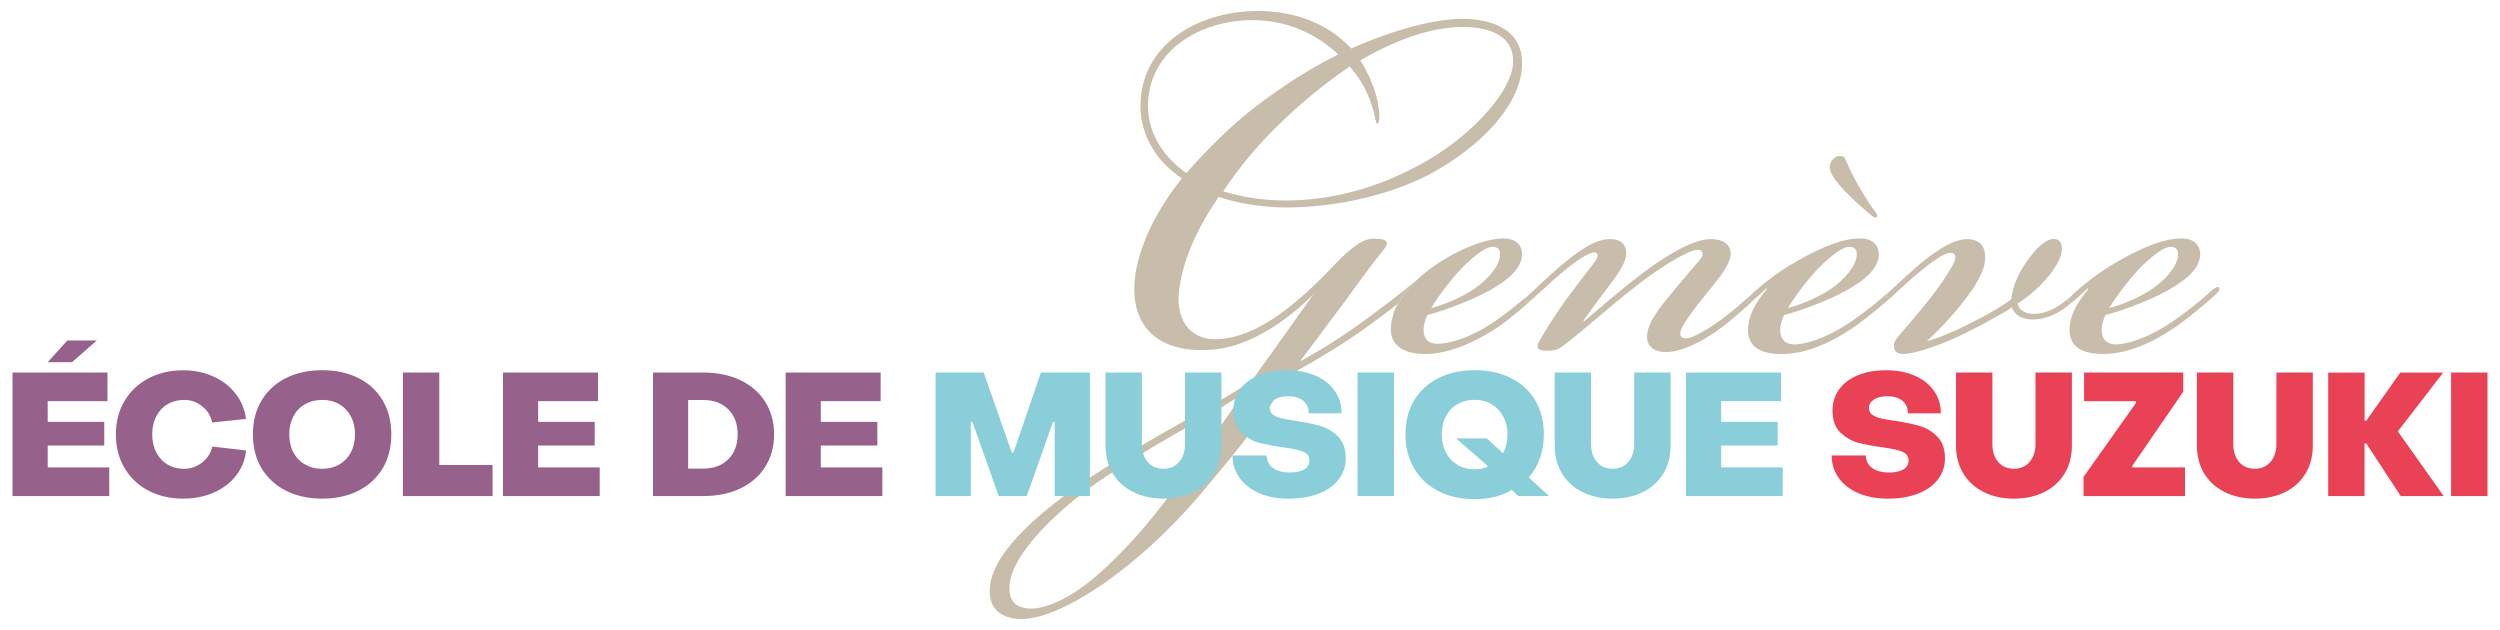
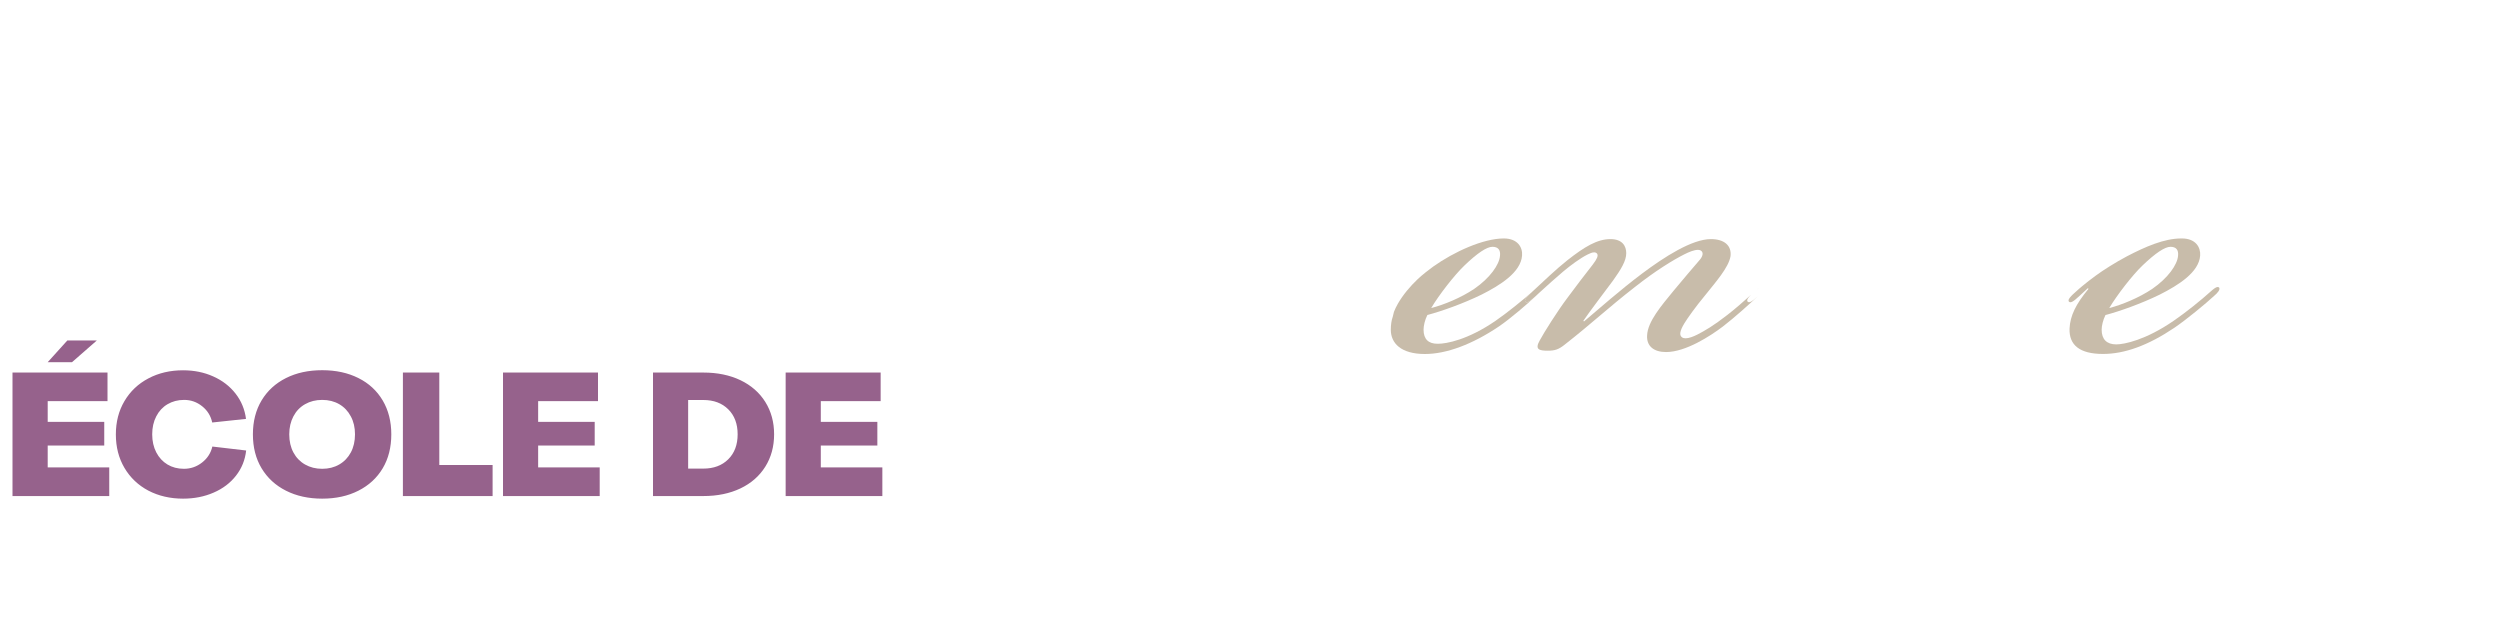
<svg xmlns="http://www.w3.org/2000/svg" id="Calque_1" x="0px" y="0px" viewBox="0 0 500 126" style="enable-background:new 0 0 500 126;" xml:space="preserve">
  <style type="text/css">	.st0{fill:#C8BCAA;}	.st1{fill:#E94256;}	.st2{fill:#96628C;}	.st3{fill:#8ACED9;}</style>
  <g>
    <g>
-       <path class="st0" d="M251.58,2.2c-12.35,0-23.49,7-23.49,19.02c0,6.09,3.46,11.26,8.28,14.46c-6.47,8.07-9.94,16.89-9.48,23.28   c0.55,7.6,5.94,11.06,13.35,11.06c0.75,0,1.52-0.03,2.31-0.1c6.47-0.46,14-4.87,20.18-11.11c0,0-9.64,13.54-12.5,17.5   c-11.9,7.46-15.51,8.68-28.91,17.05c-8.13,5.18-22.58,15.22-23.34,24.05c-0.45,5.02,3.16,6.39,6.32,6.39   c8.28,0,23.64-10.65,35.53-24.65c9.64-11.41,11.44-14,18.67-24.5c4.97-2.74,11.44-6.54,17.61-11.26c1.11-0.82,2.3-1.73,3.44-2.63   c1.01-1.78,2.48-3.52,3.94-4.89c-2.89,2.45-5.74,4.62-9.04,7.06c-5.42,4.11-10.69,7.3-14.3,9.29v-0.15   c4.52-5.93,6.32-8.52,8.89-11.87c2.86-3.96,4.82-6.7,7.53-10.04c1.51-1.83,0.9-2.43-1.96-2.43c-2.26,0-4.82,2.28-7.23,4.72   c-8.48,9.03-16.53,15.38-24.41,15.38c-0.09,0-0.18,0-0.28,0c-4.67-0.15-7.38-3.81-6.93-9.13c0.6-6.39,3.61-12.94,7.98-19.33   c3.46,1.22,8.73,2.13,13.55,2.13c8.58,0,19.57-1.98,28.46-6.54c10.23-5.48,18.67-14,18.67-22.37c0-7-6.62-8.83-11.89-8.83   c-5.27,0-13.4,1.98-22.28,5.94C265.28,4.33,258.36,2.2,251.58,2.2 M237.28,34.62c-4.37-3.04-7.68-7.76-7.68-13.39   c0-10.96,10.23-17.2,20.92-17.2c6.32,0,12.2,2.28,17.16,6.85c-5.57,2.74-11.29,6.39-17.01,10.8   C245.71,25.49,240.29,31.12,237.28,34.62 M275.46,24.74c0.02,0,0.04,0,0.06-0.01c0.3,0,0.6-1.37,0-4.41   c-0.45-2.28-1.8-5.78-3.46-8.22c7.98-4.72,15.05-6.7,20.47-6.7c4.52,0,10.09,1.22,10.09,6.85c0,6.24-9.19,15.67-18.67,20.7   c-9.18,5.02-18.37,7.15-26.8,7.15c-4.22,0-8.59-0.61-12.5-1.83c2.71-4.11,6.02-8.22,9.63-11.87c5.42-5.48,10.69-9.74,15.66-13.09   c1.81,1.98,3.46,4.72,4.36,7.61C275.17,23.38,275.08,24.74,275.46,24.74 M206.2,121.72c-0.29,0-0.57-0.02-0.84-0.05   c-2.11-0.3-3.47-1.37-3.47-3.96c-0.15-7,11.29-17.2,19.27-22.37c13.85-9.13,18.67-10.8,27.4-16.59   c-4.22,6.39-9.03,12.78-14.6,20.24c-6.63,8.98-14.15,16.43-19.27,19.63C211.35,120.65,208.49,121.72,206.2,121.72 M286.62,53.33   c-0.41,0.17-0.93,0.66-1.5,1.14c0,0-0.01,0.01-0.01,0.01C285.58,54.09,286.09,53.71,286.62,53.33" />
      <path class="st0" d="M300.76,47.69c-4.1,0-9.96,2.66-14.14,5.64c-0.53,0.38-1.04,0.77-1.51,1.15c-0.04,0.04-0.09,0.07-0.13,0.11   c-0.48,0.37-0.97,0.8-1.47,1.27c-1.45,1.37-2.92,3.11-3.94,4.89c-0.31,0.54-0.57,1.08-0.78,1.62l-0.25,1.02   c-0.25,0.64-0.38,1.66-0.38,2.56c0,2.68,2.02,4.85,6.82,4.85c4.29,0,9.47-1.92,14.77-5.49c2.27-1.53,5.81-4.59,7.45-6.13   c0.23-0.2,0.43-0.39,0.59-0.56c-0.2,0.19-0.4,0.37-0.6,0.56c-0.95,0.86-1.47,1.29-1.83,1.29c-0.12,0-0.22-0.05-0.32-0.14   c-0.23-0.35,0.27-0.9,1.5-2.05c-2.03,1.78-5.13,4.3-7.43,5.88c-5.56,3.83-9.85,4.59-11.49,4.59h-0.13c-1.77,0-2.78-0.89-2.78-2.81   c0-0.77,0.25-1.92,0.76-2.94c2.9-0.77,7.2-2.3,10.86-4.09c3.79-1.91,7.83-4.47,8.08-7.79C304.55,49.48,303.54,47.69,300.76,47.69    M286.24,61.61c1.51-2.56,4.67-6.64,6.69-8.55c2.52-2.42,4.42-3.7,5.56-3.7c1.14,0,1.64,0.64,1.51,1.79   c-0.13,1.79-2.02,4.47-5.18,6.64C292.18,59.56,288.77,60.96,286.24,61.61" />
      <path class="st0" d="M342.18,47.82c-3.79,0-9.34,3.58-13.76,6.89c-4.42,3.32-8.59,7.02-11.62,9.58l-0.13-0.13   c1.39-2.04,4.04-5.49,5.93-8.04c1.64-2.3,2.65-3.96,2.65-5.49c0-1.4-0.76-2.81-3.16-2.81c-2.65,0-5.17,1.53-8.59,4.21   c-2.27,1.79-5.05,4.47-6.57,5.87c-0.14,0.13-0.27,0.25-0.4,0.37c-1.23,1.15-1.73,1.71-1.5,2.05c0.09,0.1,0.2,0.15,0.32,0.15   c0.36,0,0.88-0.43,1.83-1.29c0.2-0.18,0.4-0.37,0.6-0.56c1.61-1.49,3.37-3.04,4.83-4.29c1.52-1.28,3.41-2.68,4.93-3.44   c0.46-0.23,0.91-0.42,1.28-0.42c0.25,0,0.46,0.08,0.61,0.28c0.25,0.39,0,1.02-0.88,2.17c-1.39,1.78-3.66,4.72-5.05,6.63   c-2.02,2.68-4.67,6.9-5.56,8.55c-1.01,1.79-0.13,2.04,1.64,2.04c1.39,0,2.15-0.26,3.28-1.15c5.55-4.34,8.59-7.28,14.15-11.61   c4.04-3.19,7.57-5.36,9.85-6.51c0.96-0.49,2-0.9,2.72-0.9c0.22,0,0.42,0.04,0.57,0.13c0.63,0.38,0.38,1.15-0.13,1.79   c-1.52,1.79-3.41,3.96-5.3,6.26c-2.4,2.94-5.18,6.13-5.3,8.94c-0.13,2.17,1.39,3.32,3.79,3.32c3.92,0,8.84-3.19,11.37-5.11   c2.29-1.76,5.41-4.56,6.96-6.04c-0.28,0.25-0.55,0.49-0.77,0.67c-0.42,0.34-0.73,0.51-0.96,0.51c-0.12,0-0.22-0.04-0.3-0.13   c-0.25-0.38,0.23-0.87,0.72-1.37c-1.39,1.25-3.17,2.82-4.75,4.04c-2.78,2.17-4.55,3.19-6.06,3.96c-0.72,0.36-1.62,0.72-2.31,0.72   c-0.28,0-0.53-0.06-0.72-0.21c-0.51-0.38-0.51-1.15,0.5-2.81c0.63-1.02,2.15-3.19,4.17-5.62c2.02-2.55,4.67-5.49,5.05-7.79   C346.35,49.09,344.83,47.82,342.18,47.82 M352.05,57.34c-0.15,0.12-0.33,0.26-0.52,0.44c-0.06,0.06-0.13,0.12-0.2,0.18   C351.57,57.74,351.81,57.53,352.05,57.34" />
-       <path class="st0" d="M368.02,31.19h-0.11c-0.93,0-1.96,1.05-1.96,2.22c0,0.7,0.35,1.4,0.58,1.75c1.5,2.57,5.54,6.07,7.62,7.82   c0.28,0.19,0.64,0.53,0.95,0.53c0.07,0,0.14-0.02,0.21-0.06c0.35-0.24,0-0.7-0.23-1.05c-2.08-2.8-4.51-7-5.78-10.04   C369.06,31.77,368.83,31.19,368.02,31.19 M372.1,47.69h-0.13c-3.41,0-7.2,1.66-10.86,3.57c-2.4,1.27-4.8,2.81-6.19,3.83   c-1.15,0.85-2.01,1.51-2.88,2.24c-0.24,0.2-0.47,0.4-0.72,0.62c-0.34,0.3-0.69,0.62-1.07,0.97c-0.01,0.01-0.03,0.03-0.04,0.04   c-0.49,0.5-0.97,0.99-0.72,1.37c0.08,0.09,0.18,0.13,0.3,0.13c0.23,0,0.54-0.17,0.96-0.51c0.22-0.18,0.49-0.42,0.77-0.67   c0.7-0.63,1.48-1.35,1.75-1.63l0.13,0.13c-2.53,3.06-3.66,5.36-3.79,7.92c-0.13,3.32,2.02,5.1,6.69,5.1   c4.29,0,8.96-1.66,14.27-5.23c2.27-1.53,6.31-4.85,7.95-6.38c0.28-0.23,0.52-0.46,0.7-0.68c-0.26,0.24-0.46,0.43-0.58,0.55   c-0.37,0.38-0.74,0.61-1.01,0.61c-0.1,0-0.19-0.03-0.25-0.1c-0.25-0.26,0-0.77,0.51-1.28c0.07-0.07,0.17-0.17,0.3-0.29   c-0.01,0.01-0.03,0.02-0.04,0.04c-2.4,2.17-5.3,4.47-7.71,6.13c-5.56,3.83-9.85,4.72-11.49,4.72c-1.89,0-2.9-1.02-2.9-2.93   c0-0.77,0.25-1.92,0.76-2.94c2.9-0.77,7.2-2.3,10.86-4.09c3.79-1.91,7.83-4.47,8.08-7.79C375.89,49.48,374.88,47.69,372.1,47.69    M357.58,61.61c1.52-2.56,4.67-6.64,6.69-8.55c2.53-2.42,4.42-3.7,5.56-3.7c1.14,0,1.64,0.64,1.51,1.79   c-0.12,1.79-2.02,4.47-5.17,6.64C363.51,59.56,360.11,60.96,357.58,61.61" />
-       <path class="st0" d="M410.79,47.77c-1.57,0-3.54,1.75-5.61,4.77c-1.26,1.79-2.78,4.85-2.9,7.28c-1.26,1.02-4.29,2.81-5.55,3.45   c-3.79,2.04-8.08,4.09-11.37,4.98c1.39-1.28,4.55-4.34,7.2-7.78c2.27-2.81,4.17-5.87,4.42-8.17c0.38-3.06-1.13-4.47-3.54-4.47   c-2.65,0-5.81,2.04-8.84,4.47c-1.6,1.27-5.17,4.54-6.39,5.71c-0.13,0.12-0.23,0.22-0.3,0.29c-0.51,0.51-0.76,1.02-0.51,1.28   c0.07,0.07,0.15,0.1,0.25,0.1c0.27,0,0.64-0.24,1.01-0.61c0.12-0.12,0.32-0.32,0.58-0.56c1.06-1,3.1-2.83,4.73-4.17   c1.51-1.27,3.54-2.81,4.92-3.45c0.32-0.16,0.79-0.32,1.22-0.32c0.25,0,0.49,0.05,0.67,0.2c0.38,0.25,0.38,1.02,0,1.78   c-1.01,2.05-2.9,4.73-4.67,7.02c-2.02,2.55-4.42,5.36-6.19,7.4c-0.63,0.76-1.26,1.53-1.14,2.3c0.13,1.27,1.01,1.53,1.9,1.53   c1.01,0,3.15-0.51,4.29-0.89c4.42-1.4,8.34-3.32,12.12-5.36c2.15-1.15,3.92-2.17,5.31-3.06c0.38,1.4,2.02,2.42,4.04,2.42   c2.4,0,4.55-0.89,6.69-2.42c1.37-1.04,2.12-1.66,2.81-2.34c-0.34,0.3-0.66,0.59-0.92,0.81c-0.42,0.34-0.73,0.51-0.96,0.51   c-0.12,0-0.21-0.04-0.3-0.13c-0.21-0.31,0.09-0.71,0.49-1.12c-0.52,0.45-1.15,0.96-1.87,1.5c-1.97,1.41-3.93,2.06-5.61,2.06   c-0.15,0-0.3-0.01-0.45-0.02c-1.39-0.13-2.53-0.76-2.78-2.04c5.17-3.44,7.2-6.76,8.08-8.29c1.01-1.92,1.13-4.21-0.38-4.59   C411.1,47.79,410.95,47.77,410.79,47.77 M416.43,57.24c-0.22,0.16-0.44,0.35-0.65,0.55C416,57.6,416.21,57.42,416.43,57.24" />
      <path class="st0" d="M436.38,47.69h-0.13c-3.41,0-7.2,1.66-10.86,3.57c-2.4,1.27-4.8,2.81-6.19,3.83   c-1.1,0.81-1.94,1.45-2.77,2.15c-0.22,0.18-0.43,0.36-0.65,0.55c-0.4,0.34-0.81,0.71-1.25,1.13c-0.09,0.09-0.19,0.19-0.27,0.28   c-0.39,0.41-0.69,0.81-0.48,1.12c0.08,0.09,0.18,0.13,0.3,0.13c0.23,0,0.54-0.17,0.96-0.51c0.25-0.22,0.58-0.5,0.92-0.81   c0.66-0.59,1.35-1.24,1.61-1.49l0.13,0.13c-2.53,3.06-3.66,5.36-3.79,7.92c-0.13,3.32,2.02,5.1,6.69,5.1   c4.29,0,8.96-1.66,14.27-5.23c2.27-1.53,6.31-4.85,7.95-6.38c0.76-0.64,1.26-1.28,1.01-1.66c-0.08-0.08-0.17-0.12-0.29-0.12   c-0.24,0-0.59,0.2-1.1,0.63c-2.4,2.17-5.3,4.47-7.71,6.13c-5.56,3.83-9.85,4.72-11.49,4.72c-1.89,0-2.91-1.02-2.91-2.93   c0-0.77,0.26-1.92,0.76-2.94c2.9-0.77,7.2-2.3,10.86-4.09c3.79-1.91,7.83-4.47,8.08-7.79C440.16,49.48,439.15,47.69,436.38,47.69    M421.85,61.61c1.52-2.56,4.67-6.64,6.69-8.55c2.53-2.42,4.42-3.7,5.56-3.7c1.14,0,1.64,0.64,1.51,1.79   c-0.13,1.79-2.02,4.47-5.18,6.64C427.79,59.56,424.38,60.96,421.85,61.61" />
-       <path class="st1" d="M490.22,99.21h7.28v-24.7h-7.28V99.21z M465.63,99.21h7.28V88.69h0.34l6.9,10.52h8.59l-9.17-12.93l9.07-11.76   h-8.59l-6.79,9.62h-0.34v-9.62h-7.28V99.21z M450.97,99.73c2.28,0,4.29-0.44,6.05-1.31c1.76-0.87,3.12-2.12,4.09-3.72   c0.97-1.61,1.45-3.48,1.45-5.62V74.51h-7.28v14.31c0,1.47-0.4,2.66-1.19,3.57c-0.79,0.91-1.83,1.36-3.12,1.36   c-1.31,0-2.36-0.45-3.14-1.35s-1.17-2.09-1.17-3.59V74.51h-7.28v14.55c0,2.14,0.48,4.01,1.45,5.62c0.97,1.61,2.33,2.85,4.09,3.72   S448.7,99.73,450.97,99.73 M416.72,99.21H437v-5.73h-10.52v-0.34l10.17-14.8v-3.83h-19.83v5.73h10.38v0.34l-10.49,14.8V99.21z    M402.79,99.73c2.28,0,4.29-0.44,6.05-1.31c1.76-0.87,3.12-2.12,4.09-3.72c0.97-1.61,1.45-3.48,1.45-5.62V74.51h-7.28v14.31   c0,1.47-0.4,2.66-1.19,3.57c-0.79,0.91-1.83,1.36-3.12,1.36c-1.31,0-2.36-0.45-3.14-1.35c-0.78-0.9-1.17-2.09-1.17-3.59V74.51   h-7.28v14.55c0,2.14,0.48,4.01,1.45,5.62c0.97,1.61,2.33,2.85,4.09,3.72C398.5,99.29,400.51,99.73,402.79,99.73 M377.58,99.73   c2.28,0,4.28-0.33,6-1c1.72-0.67,3.06-1.61,4-2.83s1.41-2.63,1.41-4.24c0-1.84-0.49-3.27-1.48-4.29s-2.15-1.74-3.48-2.14   c-1.33-0.4-2.98-0.75-4.93-1.05c-1.29-0.18-2.26-0.35-2.93-0.5c-0.67-0.15-1.23-0.39-1.69-0.72c-0.46-0.33-0.69-0.79-0.69-1.36   c0-0.69,0.33-1.25,0.98-1.69c0.66-0.44,1.56-0.66,2.71-0.66c1.26,0,2.26,0.3,3,0.9c0.74,0.6,1.1,1.44,1.1,2.52h6.59   c0-1.68-0.45-3.17-1.36-4.48c-0.91-1.31-2.19-2.33-3.85-3.05c-1.66-0.72-3.56-1.09-5.73-1.09c-2.16,0-4.05,0.33-5.66,1   c-1.61,0.67-2.86,1.61-3.74,2.83c-0.89,1.22-1.33,2.63-1.33,4.24c0,1.95,0.55,3.44,1.64,4.45c1.09,1.01,2.3,1.68,3.62,2.02   c1.32,0.33,3.12,0.66,5.4,0.98c1.52,0.21,2.66,0.48,3.41,0.83c0.76,0.34,1.14,0.92,1.14,1.72c0,0.76-0.34,1.35-1.03,1.76   c-0.69,0.41-1.63,0.62-2.83,0.62c-1.47,0-2.62-0.3-3.43-0.91c-0.82-0.61-1.24-1.44-1.26-2.5h-6.83c0,1.68,0.47,3.17,1.4,4.48   c0.93,1.31,2.25,2.33,3.95,3.07C373.38,99.36,375.35,99.73,377.58,99.73" />
      <path class="st2" d="M157.12,99.21h19.35v-5.73h-12.31V89.1h11.31v-4.73h-11.31v-4.14h11.97v-5.73h-19V99.21z M137.63,93.72V80   h3.04c2.07,0,3.73,0.62,4.98,1.86c1.25,1.24,1.88,2.91,1.88,5c0,2.09-0.63,3.76-1.88,5c-1.25,1.24-2.91,1.86-4.98,1.86H137.63z    M130.6,99.21h10.07c2.81,0,5.28-0.51,7.42-1.53c2.14-1.02,3.79-2.47,4.97-4.35c1.17-1.87,1.76-4.03,1.76-6.47   c0-2.44-0.59-4.59-1.76-6.47c-1.17-1.87-2.83-3.32-4.97-4.35c-2.14-1.02-4.61-1.53-7.42-1.53H130.6V99.21z M100.59,99.21h19.35   v-5.73h-12.31V89.1h11.31v-4.73h-11.31v-4.14h11.97v-5.73h-19V99.21z M80.58,99.21h17.94V93H87.86V74.51h-7.28V99.21z    M64.44,93.76c-1.29,0-2.43-0.29-3.43-0.86c-1-0.57-1.78-1.38-2.33-2.41c-0.55-1.03-0.83-2.24-0.83-3.62   c0-1.36,0.28-2.56,0.83-3.6c0.55-1.05,1.33-1.86,2.33-2.43s2.14-0.86,3.43-0.86c1.29,0,2.43,0.29,3.41,0.86   c0.99,0.57,1.76,1.39,2.31,2.43C70.72,84.3,71,85.5,71,86.86c0,1.38-0.28,2.59-0.83,3.62c-0.55,1.03-1.32,1.84-2.31,2.41   C66.87,93.47,65.73,93.76,64.44,93.76 M64.44,99.73c2.74,0,5.15-0.53,7.24-1.59c2.09-1.06,3.71-2.55,4.86-4.48s1.72-4.2,1.72-6.79   c0-2.58-0.57-4.83-1.72-6.78c-1.15-1.94-2.77-3.44-4.86-4.48c-2.09-1.05-4.51-1.57-7.24-1.57c-2.74,0-5.15,0.52-7.24,1.57   c-2.09,1.05-3.72,2.54-4.88,4.47c-1.16,1.93-1.74,4.2-1.74,6.79c0,2.6,0.58,4.86,1.74,6.79c1.16,1.93,2.79,3.43,4.88,4.48   C59.29,99.2,61.71,99.73,64.44,99.73 M36.61,99.73c2.23,0,4.27-0.4,6.12-1.21c1.85-0.8,3.35-1.94,4.48-3.4   c1.14-1.46,1.81-3.13,2.02-5.02l-6.76-0.79c-0.3,1.29-0.98,2.35-2.05,3.19c-1.07,0.84-2.28,1.26-3.64,1.26   c-1.24,0-2.34-0.29-3.29-0.86c-0.95-0.57-1.7-1.39-2.24-2.43c-0.54-1.05-0.81-2.25-0.81-3.6c0-1.36,0.27-2.56,0.81-3.6   c0.54-1.05,1.29-1.86,2.26-2.43s2.07-0.86,3.31-0.86c1.36,0,2.56,0.43,3.62,1.28c1.06,0.85,1.72,1.93,2,3.24l6.76-0.72   c-0.25-1.91-0.95-3.6-2.1-5.07c-1.15-1.47-2.64-2.62-4.47-3.43c-1.83-0.82-3.83-1.22-6.02-1.22c-2.58,0-4.89,0.54-6.93,1.62   c-2.05,1.08-3.64,2.59-4.79,4.54c-1.15,1.94-1.72,4.17-1.72,6.67c0,2.51,0.57,4.74,1.72,6.69c1.15,1.95,2.75,3.47,4.79,4.55   C31.72,99.19,34.04,99.73,36.61,99.73 M2.5,99.21h19.35v-5.73H9.54V89.1h11.31v-4.73H9.54v-4.14H21.5v-5.73h-19V99.21z    M9.54,72.44h4.86l4.97-4.35h-5.9L9.54,72.44z" />
-       <path class="st3" d="M337.19,99.21h19.35v-5.73h-12.31V89.1h11.31v-4.73h-11.31v-4.14h11.97v-5.73h-19V99.21z M322.53,99.73   c2.28,0,4.29-0.44,6.05-1.31s3.12-2.12,4.09-3.72c0.97-1.61,1.45-3.48,1.45-5.62V74.51h-7.28v14.31c0,1.47-0.4,2.66-1.19,3.57   c-0.79,0.91-1.83,1.36-3.12,1.36c-1.31,0-2.36-0.45-3.14-1.35c-0.78-0.9-1.17-2.09-1.17-3.59V74.51h-7.28v14.55   c0,2.14,0.48,4.01,1.45,5.62c0.97,1.61,2.33,2.85,4.09,3.72C318.24,99.29,320.26,99.73,322.53,99.73 M294.94,93.86   c-1.29,0-2.43-0.29-3.43-0.88c-1-0.59-1.78-1.41-2.33-2.47c-0.55-1.06-0.83-2.28-0.83-3.66c0-1.36,0.28-2.56,0.83-3.6   s1.33-1.86,2.33-2.43c1-0.57,2.14-0.86,3.43-0.86c1.26,0,2.39,0.29,3.38,0.88c0.99,0.59,1.76,1.4,2.33,2.45   c0.56,1.05,0.85,2.24,0.85,3.57c0,1.4-0.3,2.67-0.9,3.79l-3.24-2.97h-6.14l6.42,5.59C296.87,93.67,295.97,93.86,294.94,93.86    M294.94,99.83c1.43,0,2.79-0.16,4.09-0.48s2.41-0.78,3.33-1.38l1.31,1.24h6.14l-4.04-3.72c0.97-1.1,1.71-2.39,2.22-3.86   c0.52-1.47,0.78-3.06,0.78-4.76c0-2.58-0.57-4.83-1.72-6.78c-1.15-1.94-2.77-3.44-4.86-4.48c-2.09-1.05-4.51-1.57-7.24-1.57   c-2.74,0-5.15,0.52-7.24,1.57c-2.09,1.05-3.72,2.54-4.88,4.47c-1.16,1.93-1.74,4.2-1.74,6.79c0,2.6,0.58,4.87,1.74,6.83   c1.16,1.95,2.79,3.47,4.88,4.54C289.79,99.29,292.2,99.83,294.94,99.83 M271.52,99.21h7.28v-24.7h-7.28V99.21z M257.73,99.73   c2.28,0,4.28-0.33,6-1c1.73-0.67,3.06-1.61,4-2.83s1.42-2.63,1.42-4.24c0-1.84-0.5-3.27-1.48-4.29c-0.99-1.02-2.15-1.74-3.48-2.14   c-1.34-0.4-2.98-0.75-4.93-1.05c-1.29-0.18-2.27-0.35-2.93-0.5c-0.67-0.15-1.23-0.39-1.69-0.72c-0.46-0.33-0.69-0.79-0.69-1.36   c0-0.69,0.33-1.25,0.98-1.69c0.66-0.44,1.56-0.66,2.71-0.66c1.26,0,2.26,0.3,3,0.9c0.74,0.6,1.1,1.44,1.1,2.52h6.59   c0-1.68-0.46-3.17-1.36-4.48c-0.91-1.31-2.19-2.33-3.85-3.05c-1.65-0.72-3.56-1.09-5.72-1.09c-2.16,0-4.05,0.33-5.66,1   c-1.61,0.67-2.86,1.61-3.74,2.83c-0.89,1.22-1.33,2.63-1.33,4.24c0,1.95,0.55,3.44,1.64,4.45c1.09,1.01,2.3,1.68,3.62,2.02   c1.32,0.33,3.12,0.66,5.4,0.98c1.52,0.21,2.66,0.48,3.41,0.83c0.76,0.34,1.14,0.92,1.14,1.72c0,0.76-0.34,1.35-1.03,1.76   c-0.69,0.41-1.63,0.62-2.83,0.62c-1.47,0-2.62-0.3-3.43-0.91c-0.82-0.61-1.24-1.44-1.26-2.5h-6.83c0,1.68,0.47,3.17,1.4,4.48   c0.93,1.31,2.25,2.33,3.95,3.07S255.49,99.73,257.73,99.73 M232.69,99.73c2.28,0,4.29-0.44,6.05-1.31   c1.76-0.87,3.12-2.12,4.09-3.72c0.97-1.61,1.45-3.48,1.45-5.62V74.51H237v14.31c0,1.47-0.4,2.66-1.19,3.57   c-0.79,0.91-1.83,1.36-3.12,1.36c-1.31,0-2.36-0.45-3.14-1.35c-0.78-0.9-1.17-2.09-1.17-3.59V74.51h-7.28v14.55   c0,2.14,0.48,4.01,1.45,5.62c0.97,1.61,2.33,2.85,4.09,3.72C228.39,99.29,230.41,99.73,232.69,99.73 M187.12,99.21h7.04v-14.8   h0.34l5.24,14.8h5.62l5.24-14.83h0.34v14.83h7.04v-24.7h-9.8l-5.48,16h-0.34l-5.62-16h-9.62V99.21z" />
    </g>
  </g>
</svg>